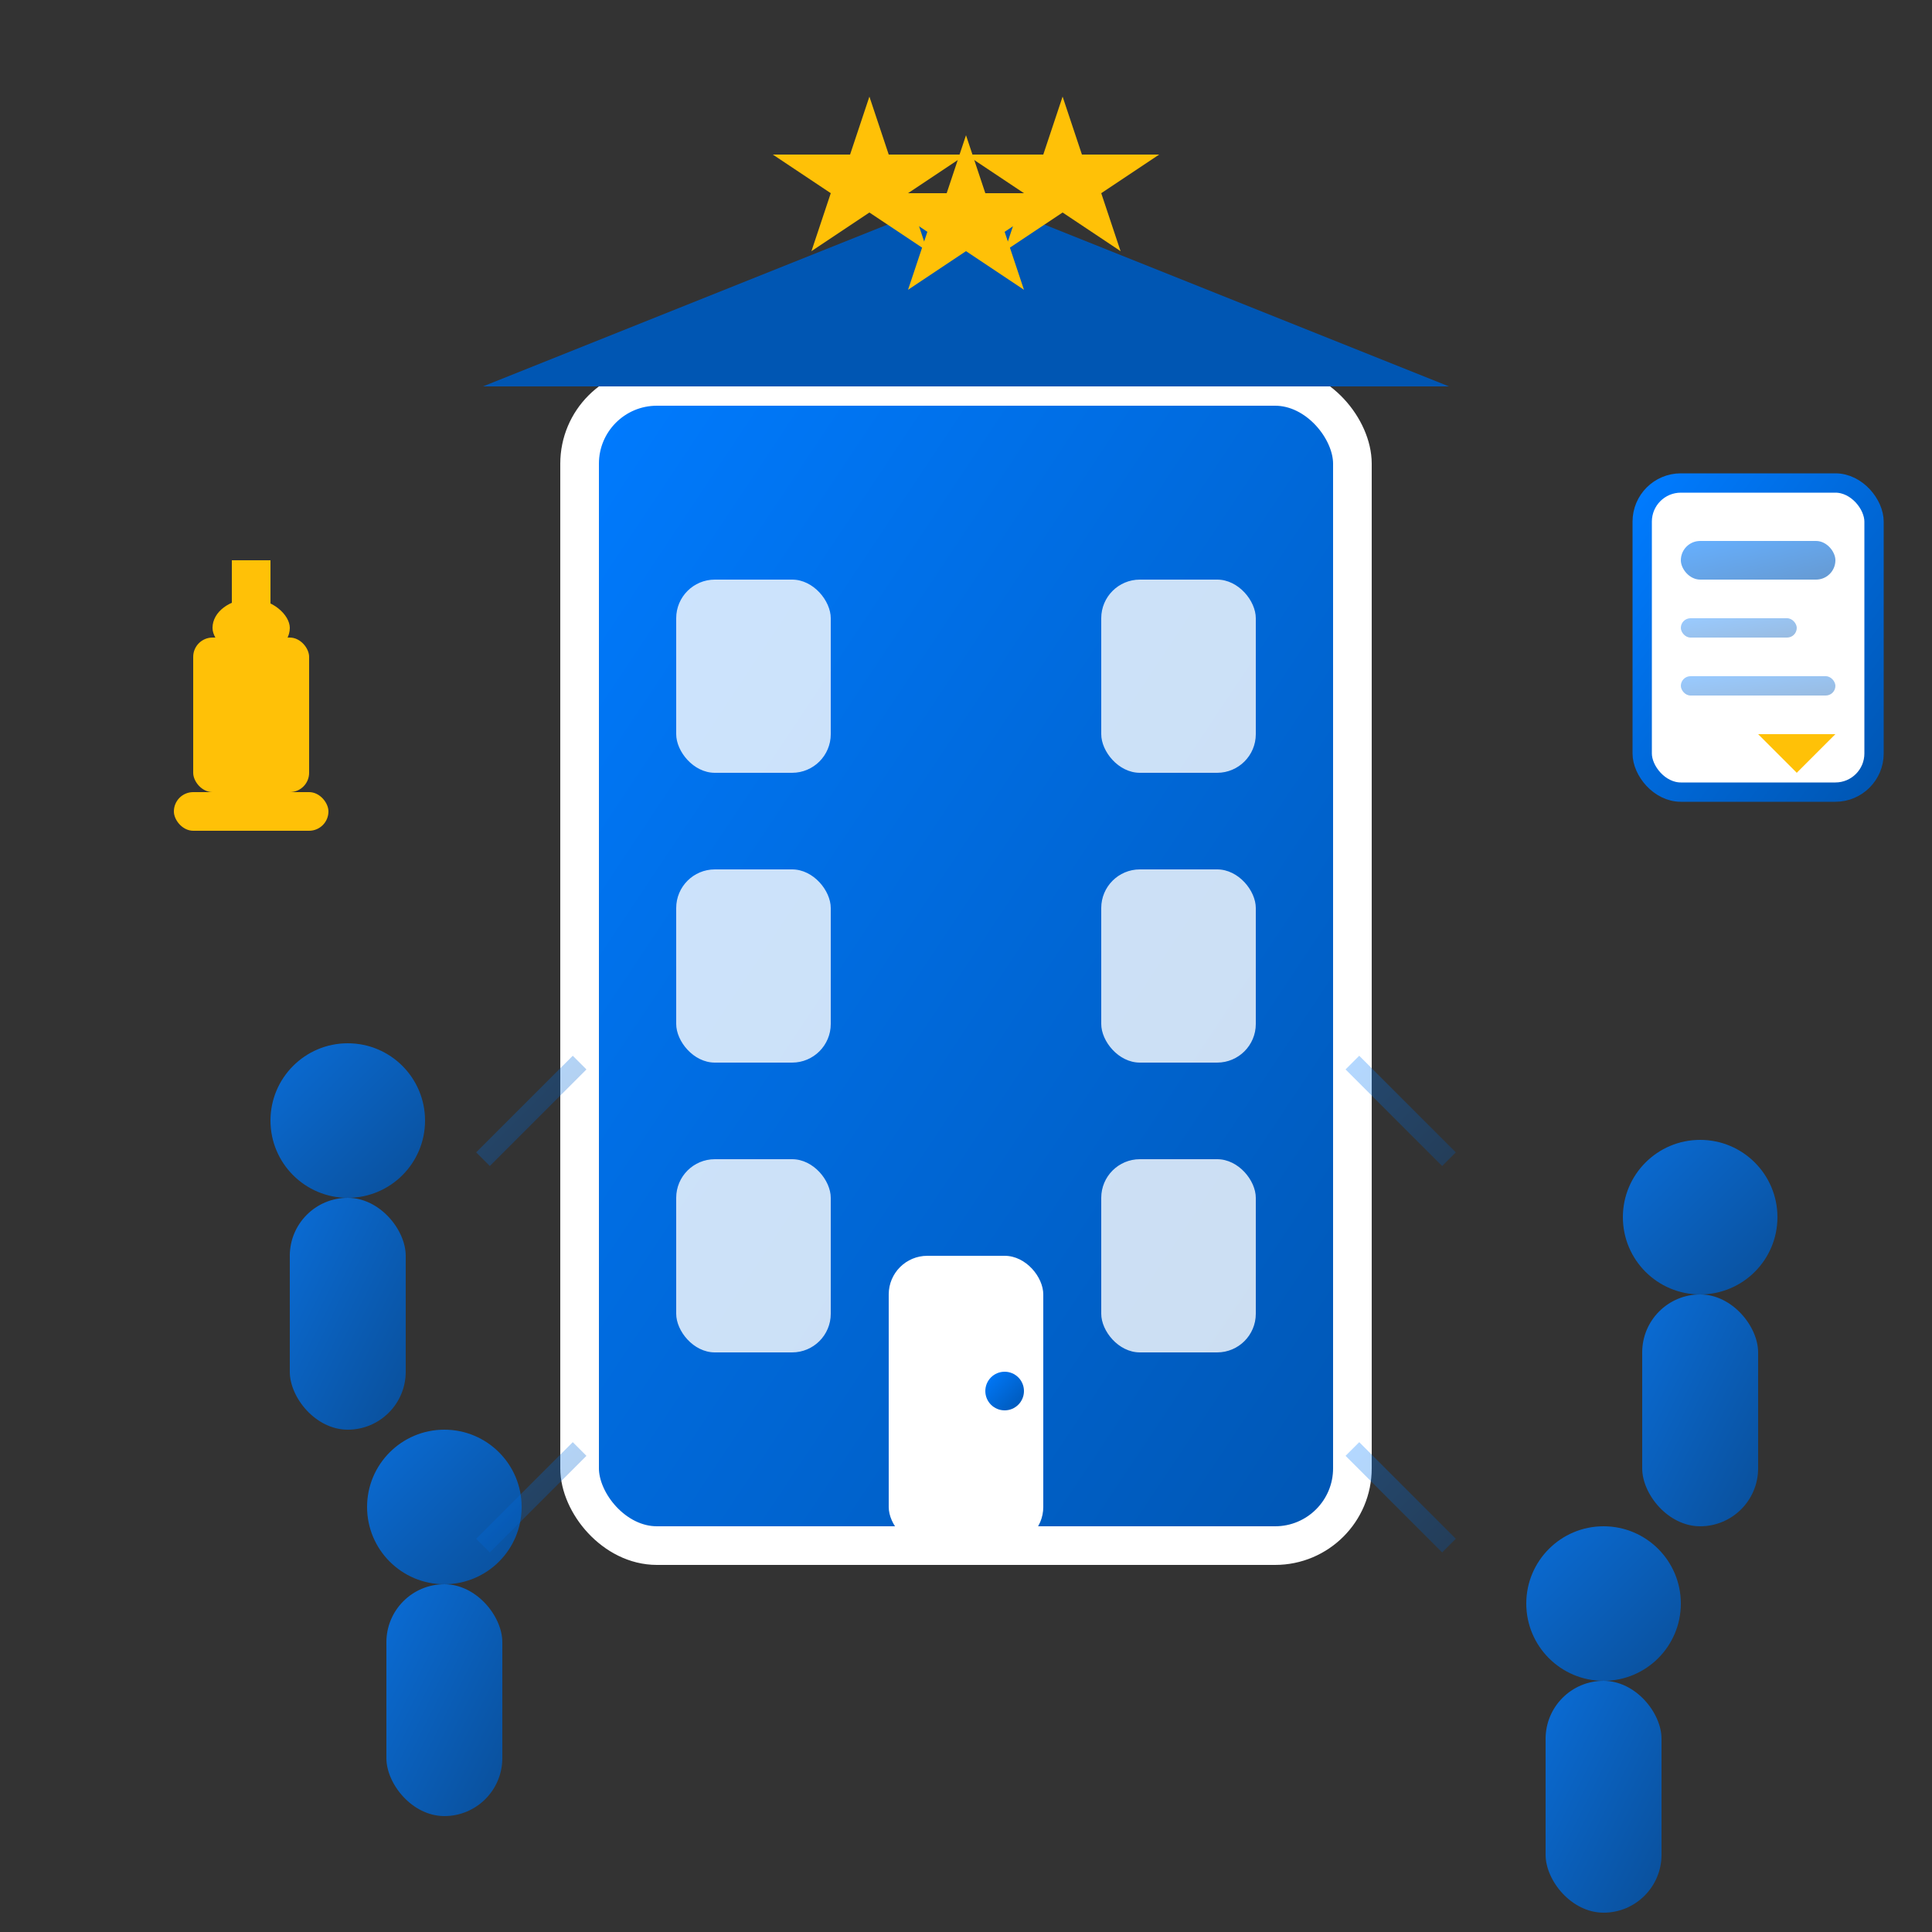
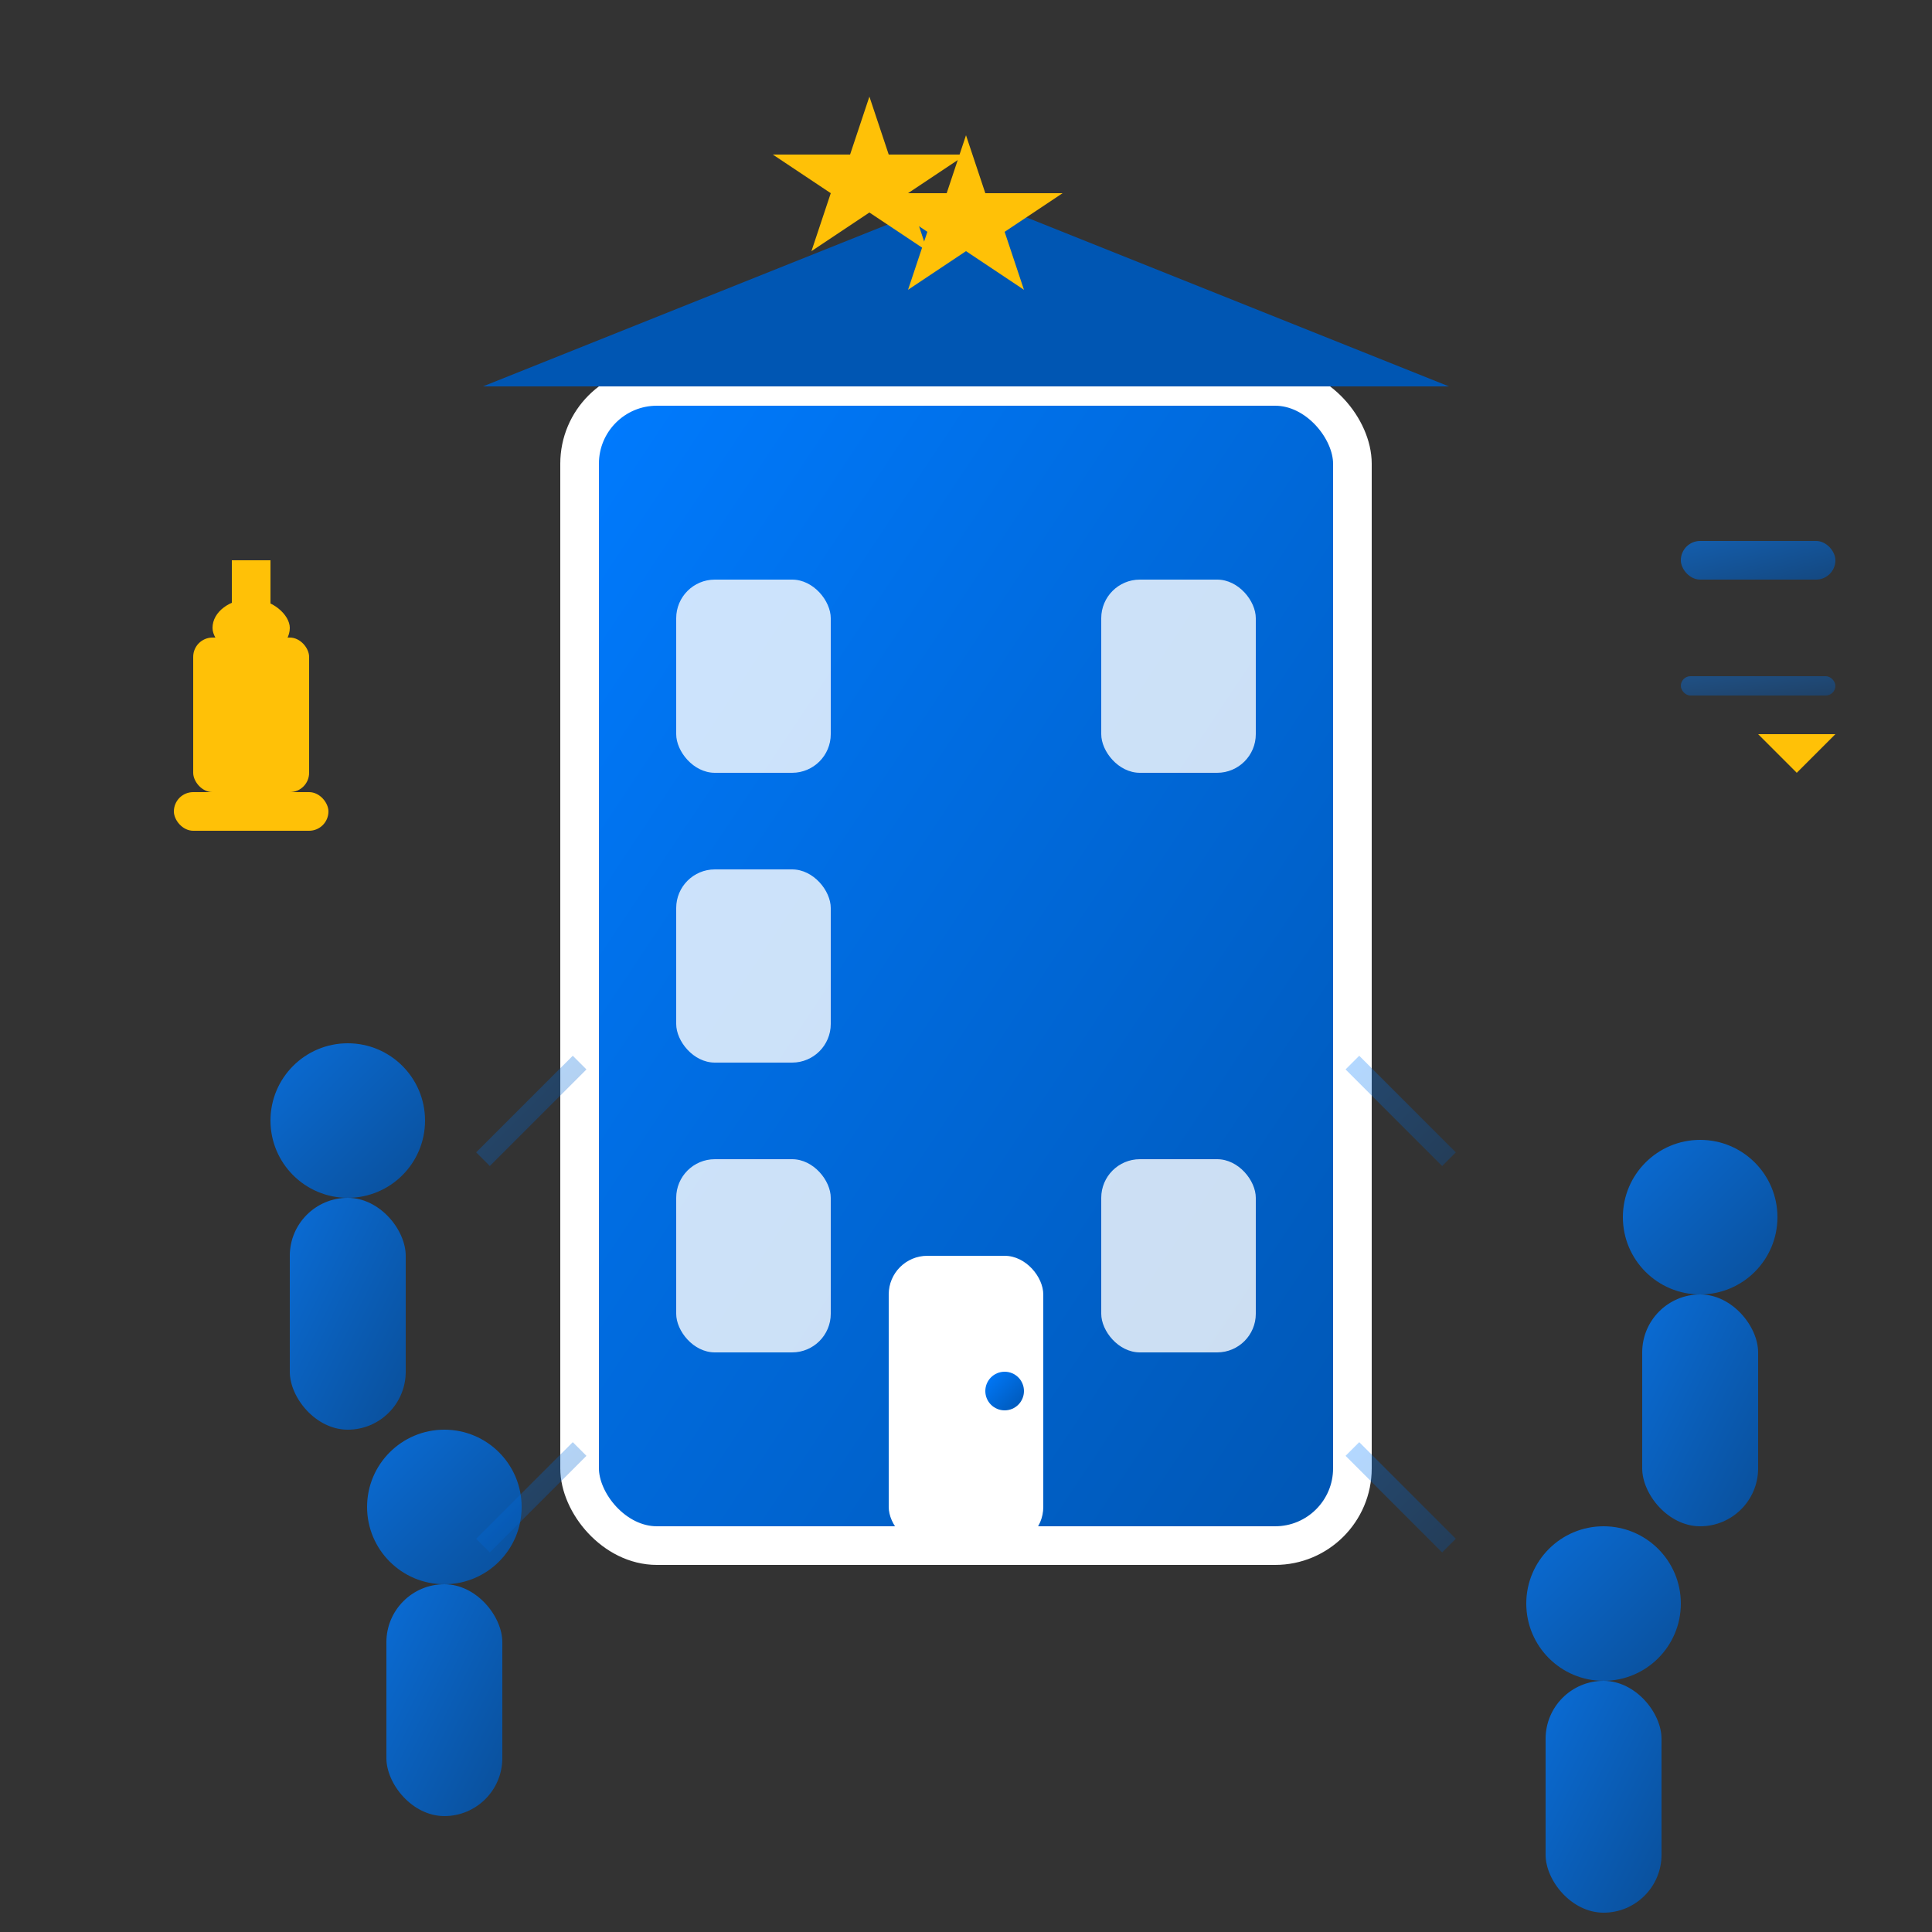
<svg xmlns="http://www.w3.org/2000/svg" viewBox="0 0 100 100" width="100" height="100">
  <rect x="0" y="0" width="100" height="100" fill="#333333" stroke="none" />
  <defs>
    <linearGradient id="aboutGradient" x1="0%" y1="0%" x2="100%" y2="100%">
      <stop offset="0%" style="stop-color:#007bff" />
      <stop offset="100%" style="stop-color:#0056b3" />
    </linearGradient>
  </defs>
  <rect x="30" y="20" width="40" height="60" rx="4" fill="url(#aboutGradient)" stroke="#fff" stroke-width="2" />
  <polygon points="25,20 50,10 75,20" fill="#0056b3" />
  <rect x="35" y="30" width="8" height="10" rx="2" fill="#fff" opacity="0.8" />
  <rect x="57" y="30" width="8" height="10" rx="2" fill="#fff" opacity="0.8" />
  <rect x="35" y="45" width="8" height="10" rx="2" fill="#fff" opacity="0.8" />
-   <rect x="57" y="45" width="8" height="10" rx="2" fill="#fff" opacity="0.8" />
  <rect x="35" y="60" width="8" height="10" rx="2" fill="#fff" opacity="0.8" />
  <rect x="57" y="60" width="8" height="10" rx="2" fill="#fff" opacity="0.8" />
  <rect x="46" y="65" width="8" height="15" rx="2" fill="#fff" />
  <circle cx="52" cy="72" r="1" fill="url(#aboutGradient)" />
  <g transform="translate(10, 50)">
    <circle cx="8" cy="8" r="4" fill="url(#aboutGradient)" opacity="0.8" />
    <rect x="5" y="12" width="6" height="12" rx="3" fill="url(#aboutGradient)" opacity="0.8" />
  </g>
  <g transform="translate(80, 55)">
    <circle cx="8" cy="8" r="4" fill="url(#aboutGradient)" opacity="0.8" />
    <rect x="5" y="12" width="6" height="12" rx="3" fill="url(#aboutGradient)" opacity="0.8" />
  </g>
  <g transform="translate(15, 70)">
    <circle cx="8" cy="8" r="4" fill="url(#aboutGradient)" opacity="0.8" />
    <rect x="5" y="12" width="6" height="12" rx="3" fill="url(#aboutGradient)" opacity="0.8" />
  </g>
  <g transform="translate(75, 75)">
    <circle cx="8" cy="8" r="4" fill="url(#aboutGradient)" opacity="0.8" />
    <rect x="5" y="12" width="6" height="12" rx="3" fill="url(#aboutGradient)" opacity="0.8" />
  </g>
  <g transform="translate(40, 5)">
    <polygon points="5,0 6,3 10,3 7,5 8,8 5,6 2,8 3,5 0,3 4,3" fill="#ffc107" />
    <polygon points="10,2 11,5 15,5 12,7 13,10 10,8 7,10 8,7 5,5 9,5" fill="#ffc107" />
-     <polygon points="15,0 16,3 20,3 17,5 18,8 15,6 12,8 13,5 10,3 14,3" fill="#ffc107" />
  </g>
  <g transform="translate(5, 25)">
    <rect x="5" y="8" width="6" height="8" rx="1" fill="#ffc107" />
    <rect x="6" y="6" width="4" height="3" rx="2" fill="#ffc107" />
    <rect x="4" y="16" width="8" height="2" rx="1" fill="#ffc107" />
    <rect x="7" y="4" width="2" height="3" fill="#ffc107" />
  </g>
  <g transform="translate(85, 25)">
-     <rect x="0" y="0" width="12" height="16" rx="2" fill="#fff" stroke="url(#aboutGradient)" stroke-width="1" />
    <rect x="2" y="3" width="8" height="2" rx="1" fill="url(#aboutGradient)" opacity="0.6" />
-     <rect x="2" y="7" width="6" height="1" rx="0.5" fill="url(#aboutGradient)" opacity="0.4" />
    <rect x="2" y="10" width="8" height="1" rx="0.5" fill="url(#aboutGradient)" opacity="0.4" />
    <polygon points="6,13 8,15 10,13" fill="#ffc107" />
  </g>
  <g stroke="url(#aboutGradient)" stroke-width="1" opacity="0.3" fill="none">
    <line x1="25" y1="60" x2="30" y2="55" />
    <line x1="70" y1="55" x2="75" y2="60" />
    <line x1="25" y1="80" x2="30" y2="75" />
    <line x1="70" y1="75" x2="75" y2="80" />
  </g>
</svg>